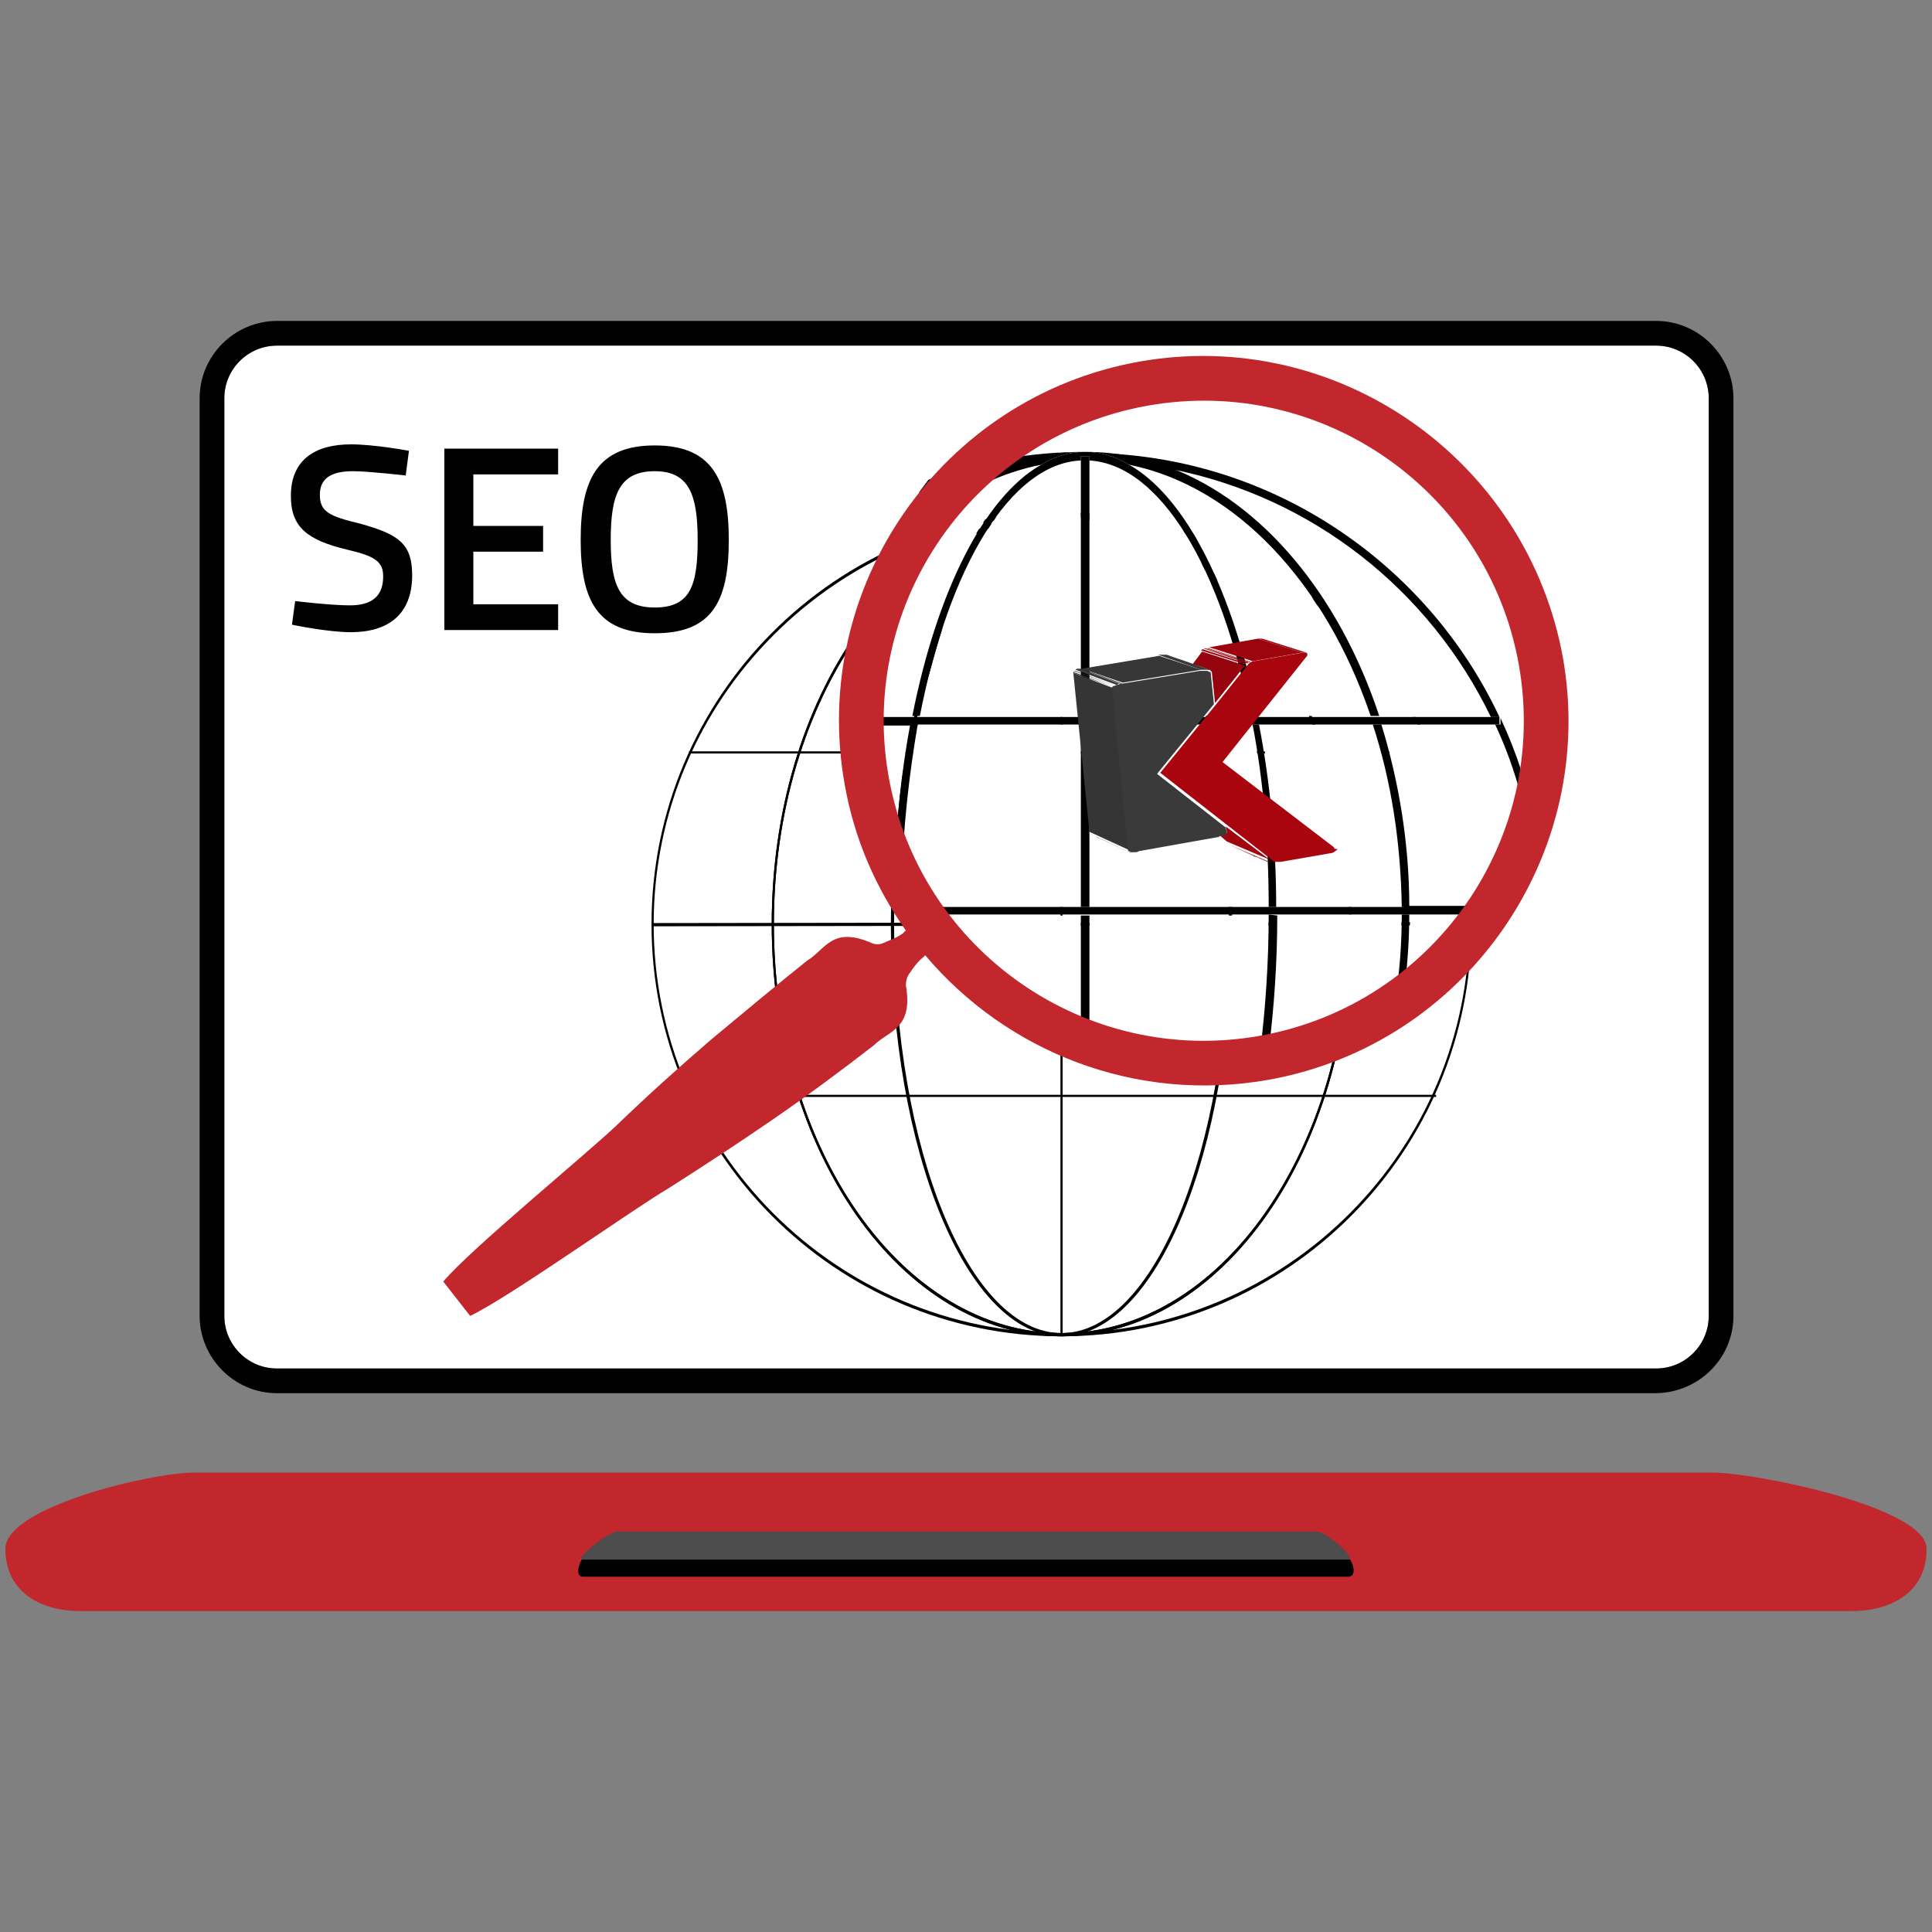
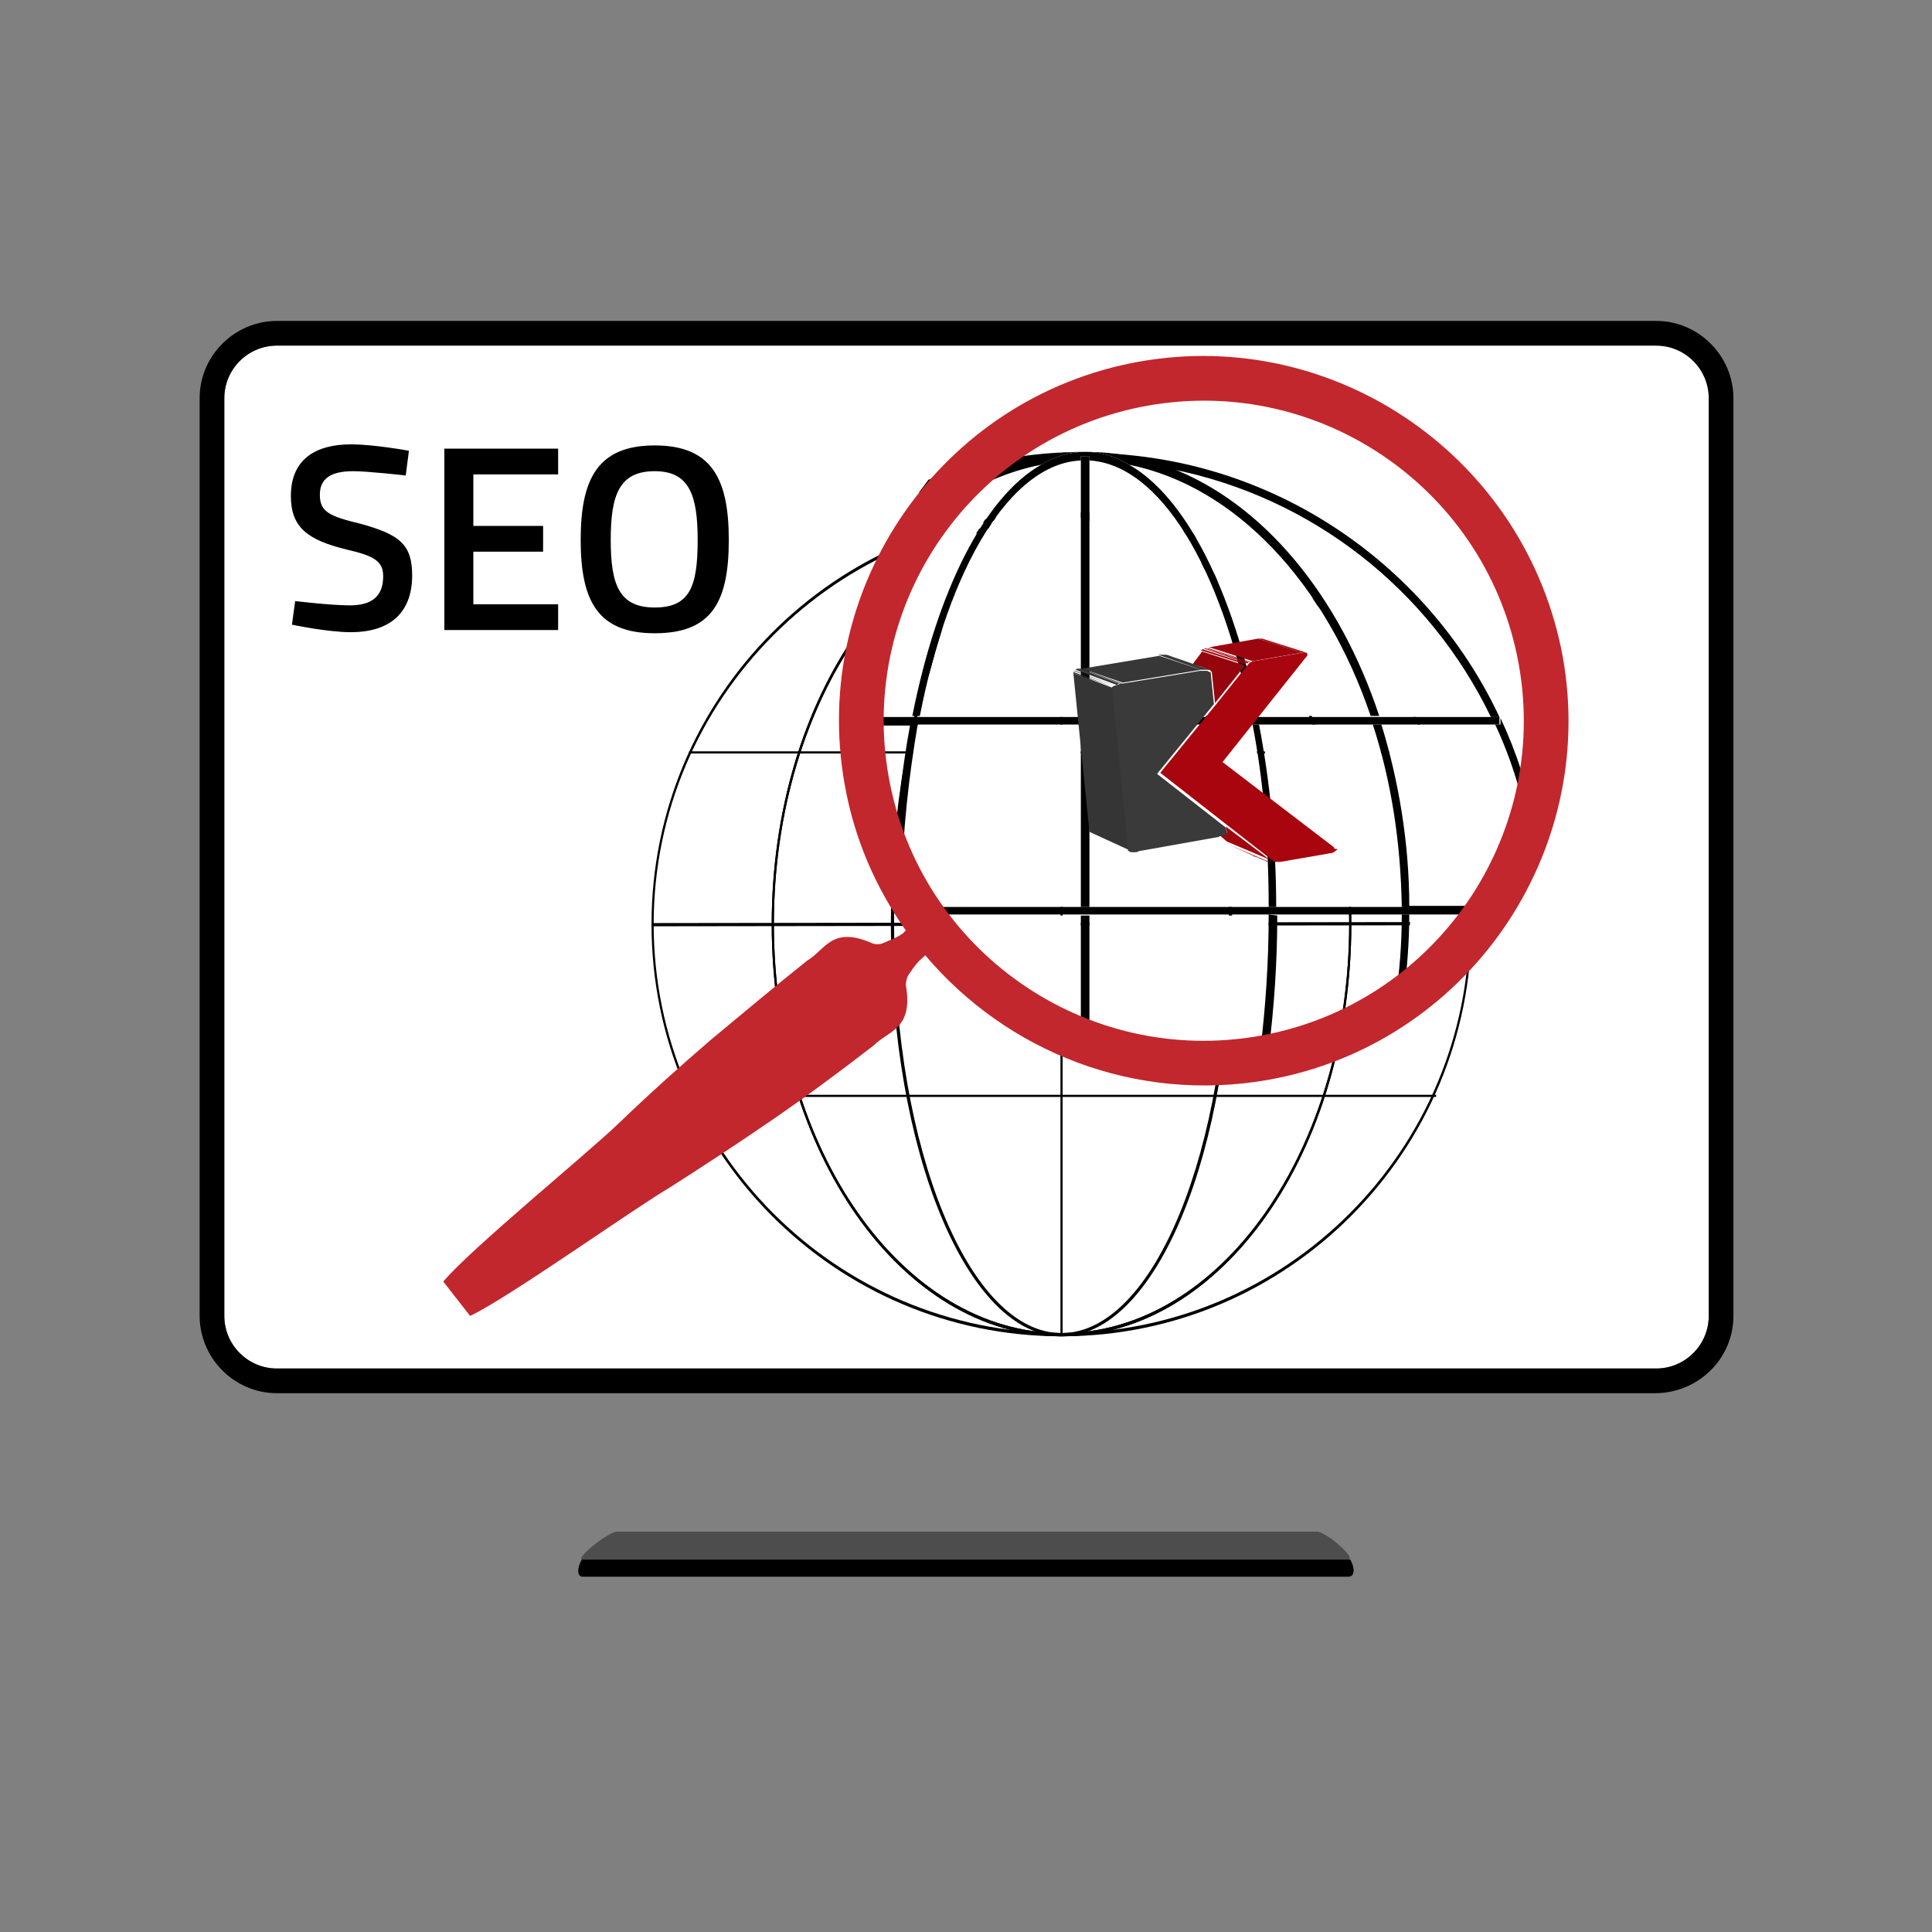
<svg xmlns="http://www.w3.org/2000/svg" version="1.1" id="Ebene_1" x="0px" y="0px" viewBox="0 0 180 180" style="enable-background:new 0 0 180 180;" xml:space="preserve">
  <rect x="0" y="0" width="180" height="180" fill="#808080" stroke="none" />
  <style type="text/css">
	.st0{fill:#FFFFFF;}
	.st1{fill:#C1272D;}
	.st2{fill:#4D4D4D;}
	.st3{fill:#7A272D;}
	.st4{fill:#808080;}
	.st5{fill:#B3B3B3;}
	.st6{fill:#E6E6E6;}
	.st7{fill:#DD0713;}
	.st8{fill:none;}
	.st9{fill:#A5050E;}
	.st10{fill:#A7050E;}
	.st11{fill:#AA050F;}
	.st12{fill:#A1050E;}
	.st13{fill:#9D050E;}
	.st14{fill:#A0050E;}
	.st15{fill:#A2050E;}
	.st16{fill:#96050D;}
	.st17{fill:#3A3A3A;}
	.st18{fill:#393939;}
	.st19{fill:#3B3B3B;}
	.st20{fill:#A8050E;}
	.st21{fill:#373737;}
	.st22{fill:#353535;}
	.st23{fill:#383838;}
</style>
  <g>
    <g>
      <path class="st0" d="M25.8,32.2c-2.7,0-4.9,2.2-4.9,4.9v85.5c0,2.7,2.2,4.9,4.9,4.9h128.5c2.7,0,4.9-2.2,4.9-4.9V37.1    c0-2.7-2.2-4.9-4.9-4.9H25.8z" />
      <path d="M154.2,129.8H25.8c-4,0-7.2-3.3-7.2-7.2V37.1c0-4,3.3-7.2,7.2-7.2h128.5c4,0,7.2,3.3,7.2,7.2v85.5    C161.5,126.6,158.2,129.8,154.2,129.8z M25.8,32.2c-2.7,0-4.9,2.2-4.9,4.9v85.5c0,2.7,2.2,4.9,4.9,4.9h128.5    c2.7,0,4.9-2.2,4.9-4.9V37.1c0-2.7-2.2-4.9-4.9-4.9H25.8z" />
-       <path class="st1" d="M172.5,150.1H7.5c-3.9,0-7-1.9-7-5.8l0,0c0-3.9,13.6-7.1,17.5-7.1h141.6c3.9,0,19.9,3.2,19.9,7.1l0,0    C179.5,148.2,176.4,150.1,172.5,150.1z" />
    </g>
    <g>
      <path d="M125.8,145.3c0,0-0.1,0-0.1,0H54.3c0,0-0.1,0-0.1,0c-0.4,0.7-0.5,1.6,0.1,1.6h71.3C126.3,146.9,126.2,146,125.8,145.3z" />
      <path class="st2" d="M125.6,145.3c0.1,0,0.1,0,0.1,0c0.5-0.3-2.2-2.6-3-2.6H57.5c-0.8,0-3.8,2.4-3.3,2.6c0,0,0.1,0,0.1,0H125.6z" />
    </g>
  </g>
  <g>
    <g>
      <path d="M37.8,44.3c0,0-3.5-0.4-4.9-0.4c-2.1,0-3.1,0.7-3.1,2.2c0,1.6,0.9,2,3.8,2.7c3.6,1,4.8,1.9,4.8,4.8c0,3.7-2.3,5.3-5.7,5.3    c-2.2,0-5.5-0.7-5.5-0.7l0.3-2.2c0,0,3.3,0.4,5.1,0.4c2.1,0,3.1-0.9,3.1-2.7c0-1.4-0.8-1.9-3.4-2.5c-3.7-0.9-5.2-2.1-5.2-5    c0-3.4,2.3-4.8,5.6-4.8c2.2,0,5.4,0.6,5.4,0.6L37.8,44.3z" />
      <path d="M41.4,41.8H52v2.4h-7.9V49h6.5v2.4h-6.5v4.9H52v2.4H41.4V41.8z" />
      <path d="M54.1,50.3c0-5.7,1.6-8.8,6.9-8.8c5.3,0,6.9,3.1,6.9,8.8c0,5.8-1.6,8.7-6.9,8.7C55.7,59,54.1,56,54.1,50.3z M65,50.3    c0-4.2-0.8-6.4-4-6.4c-3.3,0-4.1,2.2-4.1,6.4c0,4.2,0.8,6.3,4.1,6.3C64.3,56.6,65,54.6,65,50.3z" />
    </g>
    <g>
      <g>
        <ellipse class="st0" cx="98.9" cy="86.2" rx="38.1" ry="38.2" />
        <path d="M98.9,124.5c-21.1,0-38.2-17.2-38.2-38.4s17.2-38.4,38.2-38.4c21.1,0,38.2,17.2,38.2,38.4S120,124.5,98.9,124.5z      M98.9,48c-20.9,0-38,17.1-38,38.1s17,38.1,38,38.1s38-17.1,38-38.1S119.9,48,98.9,48z" />
      </g>
      <path d="M98.9,124.5c-14.9,0-27-17.2-27-38.4s12.1-38.4,27-38.4s27,17.2,27,38.4S113.8,124.5,98.9,124.5z M98.9,48    c-14.8,0-26.8,17.1-26.8,38.1s12,38.1,26.8,38.1c14.8,0,26.8-17.1,26.8-38.1S113.7,48,98.9,48z" />
      <path d="M98.9,124.5c-14.9,0-27-17.2-27-38.4s12.1-38.4,27-38.4s27,17.2,27,38.4S113.8,124.5,98.9,124.5z M98.9,48    c-14.8,0-26.8,17.1-26.8,38.1s12,38.1,26.8,38.1c14.8,0,26.8-17.1,26.8-38.1S113.7,48,98.9,48z" />
      <path d="M98.9,124.5c-8.8,0-15.9-17.2-15.9-38.4s7.1-38.4,15.9-38.4s15.9,17.2,15.9,38.4S107.7,124.5,98.9,124.5z M98.9,48    c-8.6,0-15.6,17.1-15.6,38.1s7,38.1,15.6,38.1s15.6-17.1,15.6-38.1S107.5,48,98.9,48z" />
      <rect x="98.8" y="47.9" width="0.2" height="76.4" />
      <rect x="64.2" y="70" width="69.6" height="0.2" />
      <polygon points="60.8,86.3 60.8,86 137.1,85.9 137.1,86.2   " />
      <rect x="64.2" y="102" width="69.6" height="0.2" />
    </g>
    <g>
      <path class="st0" d="M117.4,67.5c1,5.2,1.5,10.9,1.6,17l11.6,0c0-6.1-1-11.8-2.7-17H117.4z" />
      <path class="st0" d="M85.7,66.8h15V42.9C94.1,43.3,88.4,52.9,85.7,66.8z" />
      <path class="st0" d="M101.5,67.5v17l16.7,0c0-6.1-0.6-11.8-1.5-17H101.5z" />
      <path class="st0" d="M97,43.3c-6,1.2-11.5,5-15.7,10.6c-1.3,3.6-2.1,7.5-2.1,11.5c0,0.4,0,0.9,0,1.3h5.8    C87.2,55.1,91.6,46.3,97,43.3z" />
      <path class="st0" d="M101.5,85.3v11.4c3.3,1.1,6.9,1.8,10.7,1.8c1.8,0,3.5-0.1,5.2-0.4c0.5-4,0.8-8.3,0.8-12.8L101.5,85.3z" />
      <path class="st0" d="M128.7,67.5c1.6,5.2,2.6,10.9,2.6,17l7.7,0c1.3-1.9,2.5-3.9,3.4-6.1c-0.6-3.8-1.7-7.5-3.3-10.9H128.7z" />
      <path class="st0" d="M93.1,43.7c-2.6,0.5-5.1,1.3-7.5,2.2c-1.3,1.8-2.4,3.6-3.4,5.6C85.4,47.9,89.1,45.2,93.1,43.7z" />
-       <path class="st0" d="M118.9,85.2c0,4.4-0.3,8.7-0.8,12.6c4.3-0.8,8.4-2.4,11.9-4.7c0.4-2.6,0.5-5.2,0.6-7.9L118.9,85.2z" />
      <path class="st0" d="M130.9,92.6c2.9-2,5.5-4.5,7.7-7.4l-7.2,0C131.3,87.7,131.2,90.2,130.9,92.6z" />
      <path class="st0" d="M85.8,85.3c3.8,5,9,8.9,14.9,11.1V85.3L85.8,85.3z" />
      <path class="st0" d="M100.7,67.5H85.5c-0.9,4.7-1.4,9.8-1.5,15.2c0.4,0.6,0.8,1.2,1.2,1.8l15.5,0V67.5z" />
      <path class="st0" d="M101.5,42.9v23.8h15C113.8,52.9,108.1,43.3,101.5,42.9z" />
-       <path class="st0" d="M79.2,67.5c0.3,5.1,1.8,9.8,4.1,14c0.2-4.9,0.7-9.7,1.5-14H79.2z" />
      <path class="st0" d="M105.2,43.3c5.3,3,9.7,11.8,12,23.4h10.4C123.5,54.3,115.1,45.3,105.2,43.3z" />
      <path class="st0" d="M109.1,43.7c8.6,3.3,15.7,11.9,19.4,23.1h10.4C133.2,55,122.2,46.2,109.1,43.7z" />
      <path d="M139.8,67.5h-0.5c1.6,3.4,2.7,7.1,3.3,10.9c0.2-0.4,0.4-0.9,0.5-1.3c-0.7-3.6-1.8-7-3.3-10.2V67.5z" />
      <path d="M109.1,43.7c13.2,2.6,24.1,11.3,29.8,23.1h0.8c-6.8-14.5-21.6-24.6-38.6-24.6C103.9,42.1,106.5,42.7,109.1,43.7z" />
      <path d="M101.1,42.1c-5.1,0-10.1,0.9-14.6,2.6c-0.3,0.4-0.6,0.8-0.9,1.2c2.4-1,4.9-1.7,7.5-2.2C95.7,42.7,98.3,42.1,101.1,42.1z" />
      <path d="M130.6,84.5l0.7,0c0-6-1-11.8-2.6-17h-0.8C129.6,72.7,130.5,78.4,130.6,84.5z" />
      <path d="M97,43.3c1.3-0.8,2.7-1.2,4.1-1.2c-2.8,0-5.4,0.5-8,1.5c-4,1.6-7.7,4.3-10.9,7.9c-0.4,0.8-0.7,1.6-1,2.4    C85.5,48.3,90.9,44.5,97,43.3z" />
      <path d="M130.6,85.2c0,2.7-0.2,5.4-0.6,7.9c0.3-0.2,0.6-0.4,0.8-0.5c0.3-2.4,0.5-4.9,0.5-7.4L130.6,85.2z" />
      <path d="M105.2,43.3c9.9,2,18.3,11,22.5,23.4h0.8c-3.7-11.2-10.8-19.8-19.4-23.1c-2.5-1-5.2-1.5-8-1.5    C102.5,42.1,103.9,42.5,105.2,43.3z" />
      <path d="M116.7,67.5c1,5.2,1.5,10.9,1.5,17l0.7,0c0-6-0.6-11.8-1.6-17H116.7z" />
      <path d="M118.2,85.2c0,4.5-0.3,8.8-0.8,12.8c0.3,0,0.5-0.1,0.8-0.1c0.5-4,0.8-8.2,0.8-12.6L118.2,85.2z" />
      <path d="M84.8,67.5c-0.8,4.3-1.3,9-1.5,14c0.2,0.4,0.5,0.8,0.7,1.2c0.1-5.4,0.7-10.5,1.5-15.2H84.8z" />
      <path d="M97,43.3c-5.3,3-9.7,11.8-12,23.4h0.7c2.7-13.8,8.4-23.5,15-23.8v-0.4h0.8v0.4c6.6,0.4,12.3,10,15,23.8h0.7    c-2.3-11.6-6.7-20.4-12-23.4c-1.3-0.8-2.7-1.2-4.1-1.2S98.3,42.5,97,43.3z" />
      <path d="M100.7,85.3v11.1c0.2,0.1,0.5,0.2,0.8,0.3V85.3L100.7,85.3z" />
      <rect x="100.7" y="67.5" width="0.8" height="17" />
      <polygon points="101.5,42.5 100.7,42.5 100.7,42.9 100.7,66.8 101.5,66.8 101.5,42.9   " />
      <path d="M85.5,67.5h15.2h0.8h15.2h0.7h10.5h0.8h10.5h0.5v-0.6v-0.1h-0.1h-0.8h-10.4h-0.8h-10.4h-0.7h-15h-0.8h-15h-0.7h-5.8    c0,0.3,0,0.5,0,0.8h5.6H85.5z" />
      <path d="M130.6,84.5l-11.6,0l-0.7,0l-16.7,0l-0.8,0l-15.5,0c0.2,0.3,0.4,0.5,0.5,0.7l14.9,0l0.8,0l16.7,0l0.7,0l11.6,0l0.7,0    l7.2,0c0.2-0.2,0.4-0.5,0.5-0.8l-7.7,0L130.6,84.5z" />
    </g>
    <path class="st1" d="M106.1,33.7c-18.4,3.3-30.7,21-27.4,39.4c0.9,5.1,2.9,9.6,5.7,13.6c-0.1,0.1-0.2,0.1-0.2,0.2   c-0.4,0.3-0.8,0.5-1.3,0.7c-0.2,0.1-0.5,0.2-0.7,0.3c-0.3,0.1-0.6,0.1-0.9,0c-3.8-1.7-4.4,0.6-6.1,1.6c-3,2.4-6,4.9-9,7.4   c-2.9,2.5-5.8,5.1-8.6,7.8c-2.8,2.7-13.8,11.7-16.3,14.7l2.5,3.2c3.6-1.7,15.1-9.9,18.5-11.9c3.3-2.1,6.5-4.2,9.7-6.4   c3.2-2.2,6.3-4.5,9.4-6.9c1.4-1.4,3.7-1.5,3-5.6c0-0.4,0.1-0.7,0.2-0.9c0.1-0.2,0.3-0.4,0.4-0.6c0.3-0.4,0.6-0.8,1-1.1   c0.1-0.1,0.1-0.1,0.2-0.2c7.6,9,19.6,13.8,32,11.6c18.4-3.3,30.7-21,27.4-39.4C142.2,42.7,124.5,30.4,106.1,33.7z M117.4,96.5   c-16.2,2.9-31.7-7.9-34.6-24.1s7.9-31.7,24.1-34.6c16.2-2.9,31.7,7.9,34.6,24.1C144.4,78.1,133.6,93.6,117.4,96.5z" />
  </g>
  <g>
    <path class="st8" d="M121.6,60.8C121.5,60.8,121.5,60.8,121.6,60.8C121.6,60.8,121.6,60.8,121.6,60.8   C121.6,60.8,121.6,60.8,121.6,60.8C121.6,60.8,121.6,60.8,121.6,60.8z" />
    <path class="st8" d="M104,63.8C104,63.8,104,63.8,104,63.8c-0.1,0-0.1,0-0.1,0c0.1,0,0.2-0.1,0.3-0.1   C104.2,63.7,104.1,63.7,104,63.8C104.1,63.8,104,63.8,104,63.8z" />
    <path class="st8" d="M104.5,63.7C104.4,63.7,104.4,63.7,104.5,63.7c-0.1,0-0.1,0-0.1,0c0,0-0.1,0-0.1,0c0,0,0,0,0,0   c0.1,0,0.2-0.1,0.4-0.1C104.6,63.6,104.5,63.6,104.5,63.7C104.5,63.7,104.5,63.7,104.5,63.7z" />
    <path class="st8" d="M103.9,63.9C103.8,63.9,103.8,63.9,103.9,63.9C103.8,63.9,103.8,63.9,103.9,63.9   C103.8,63.9,103.8,63.9,103.9,63.9C103.8,63.9,103.8,63.9,103.9,63.9C103.8,63.9,103.8,63.9,103.9,63.9c-0.1,0.1-0.1,0.1-0.1,0.1   c0,0,0,0,0,0C103.8,63.9,103.8,63.9,103.9,63.9C103.9,63.8,103.9,63.8,103.9,63.9C103.9,63.8,103.9,63.9,103.9,63.9z" />
    <path class="st8" d="M105.2,79.2C105.2,79.2,105.2,79.2,105.2,79.2C105.2,79.2,105.2,79.2,105.2,79.2   C105.2,79.2,105.2,79.3,105.2,79.2C105.2,79.3,105.2,79.3,105.2,79.2C105.2,79.3,105.2,79.3,105.2,79.2   C105.2,79.3,105.2,79.3,105.2,79.2C105.2,79.3,105.2,79.3,105.2,79.2C105.2,79.3,105.2,79.3,105.2,79.2   C105.2,79.3,105.2,79.3,105.2,79.2C105.2,79.3,105.2,79.3,105.2,79.2C105.2,79.3,105.2,79.3,105.2,79.2   C105.3,79.3,105.3,79.3,105.2,79.2C105.3,79.3,105.3,79.3,105.2,79.2C105.3,79.3,105.3,79.3,105.2,79.2   C105.3,79.3,105.3,79.3,105.2,79.2c0,0.1,0,0.1,0,0.1c0,0,0,0,0,0c0,0,0,0,0,0c0,0,0,0,0,0c0,0,0,0,0,0s0,0,0,0c0,0,0,0,0,0   C105.3,79.3,105.2,79.3,105.2,79.2C105.2,79.2,105.2,79.2,105.2,79.2C105.2,79.2,105.2,79.2,105.2,79.2z" />
    <path class="st8" d="M116.6,61.6C116.6,61.6,116.6,61.6,116.6,61.6C116.6,61.6,116.6,61.6,116.6,61.6c-0.1,0-0.1,0-0.1,0s0,0-0.1,0   c0,0,0,0,0,0C116.5,61.6,116.6,61.6,116.6,61.6C116.7,61.6,116.6,61.6,116.6,61.6C116.6,61.6,116.6,61.6,116.6,61.6z" />
    <path class="st8" d="M116.3,61.7C116.3,61.7,116.3,61.7,116.3,61.7C116.3,61.7,116.3,61.7,116.3,61.7c0,0,0,0,0.1,0   C116.4,61.7,116.4,61.7,116.3,61.7C116.4,61.7,116.3,61.7,116.3,61.7z" />
    <path class="st8" d="M116,61.9C116,61.9,116,61.9,116,61.9C116,62,116,62,116,61.9C116,62,116,62,116,61.9C116,62,116,62,116,61.9   C116,62,116,62,116,61.9C116,61.9,116.1,61.9,116,61.9C116.1,61.9,116.1,61.9,116,61.9C116.1,61.9,116.1,61.9,116,61.9z" />
    <path class="st8" d="M118.4,80.3C118.4,80.3,118.4,80.3,118.4,80.3C118.4,80.3,118.4,80.3,118.4,80.3   C118.4,80.3,118.4,80.3,118.4,80.3C118.4,80.3,118.4,80.3,118.4,80.3C118.4,80.3,118.4,80.3,118.4,80.3   C118.4,80.3,118.4,80.3,118.4,80.3C118.4,80.3,118.4,80.3,118.4,80.3C118.4,80.3,118.4,80.3,118.4,80.3L118.4,80.3   C118.4,80.3,118.4,80.3,118.4,80.3C118.4,80.3,118.4,80.3,118.4,80.3C118.4,80.3,118.4,80.3,118.4,80.3   C118.4,80.3,118.4,80.3,118.4,80.3C118.4,80.3,118.4,80.3,118.4,80.3C118.5,80.3,118.5,80.3,118.4,80.3   C118.5,80.3,118.5,80.3,118.4,80.3C118.5,80.3,118.5,80.3,118.4,80.3c0.1,0.1,0.1,0.1,0.1,0.1c0,0,0,0,0,0   C118.4,80.3,118.4,80.3,118.4,80.3C118.4,80.3,118.4,80.3,118.4,80.3C118.4,80.3,118.4,80.3,118.4,80.3z" />
    <path class="st8" d="M103.7,64C103.7,64,103.7,64,103.7,64C103.7,64,103.7,64,103.7,64C103.7,64,103.7,64,103.7,64   C103.7,64,103.7,64,103.7,64C103.7,64,103.7,64,103.7,64C103.7,64,103.7,64,103.7,64C103.7,64,103.7,64.1,103.7,64   C103.7,64.1,103.7,64.1,103.7,64C103.7,64.1,103.7,64.1,103.7,64C103.7,64.1,103.7,64.1,103.7,64C103.7,64.1,103.7,64.1,103.7,64   c0,0.1,0,0.1,0,0.1c0,0,0,0,0,0C103.7,64,103.7,64,103.7,64C103.7,64,103.7,64,103.7,64C103.7,64,103.7,64,103.7,64z" />
    <path class="st8" d="M116.2,61.8C116.2,61.8,116.2,61.8,116.2,61.8C116.2,61.8,116.1,61.8,116.2,61.8c-0.1,0.1-0.1,0.1-0.1,0.1   C116.2,61.8,116.2,61.8,116.2,61.8C116.3,61.7,116.3,61.7,116.2,61.8C116.2,61.8,116.2,61.8,116.2,61.8z" />
    <path class="st8" d="M121.3,60.8c0.1,0,0.1,0,0.2,0c0,0,0,0,0,0C121.4,60.8,121.4,60.8,121.3,60.8z" />
    <path class="st9" d="M118.5,80.4C118.5,80.4,118.5,80.4,118.5,80.4C118.5,80.3,118.5,80.3,118.5,80.4   C118.5,80.3,118.5,80.3,118.5,80.4C118.5,80.3,118.5,80.3,118.5,80.4C118.5,80.3,118.5,80.3,118.5,80.4   C118.4,80.3,118.4,80.3,118.5,80.4C118.4,80.3,118.4,80.3,118.5,80.4l-4-1.7c0,0,0,0,0,0c0,0,0,0,0,0c0,0,0,0,0,0l2.2,1   c0,0,0.1,0,0.1,0.1c0,0,0,0,0.1,0l0.3,0.1c0.1,0,0.1,0.1,0.2,0.1c0,0,0,0,0,0l0.5,0.2c0,0,0.1,0,0.1,0.1   C118.2,80.2,118.4,80.3,118.5,80.4C118.5,80.4,118.5,80.4,118.5,80.4C118.5,80.4,118.5,80.4,118.5,80.4   C118.5,80.4,118.5,80.4,118.5,80.4z" />
    <path class="st10" d="M118.4,80.3C118.4,80.3,118.4,80.3,118.4,80.3C118.4,80.3,118.4,80.3,118.4,80.3L118.4,80.3   C118.4,80.3,118.4,80.3,118.4,80.3C118.4,80.3,118.4,80.3,118.4,80.3C118.4,80.3,118.4,80.3,118.4,80.3   C118.4,80.3,118.4,80.3,118.4,80.3C118.4,80.3,118.4,80.3,118.4,80.3C118.4,80.3,118.4,80.3,118.4,80.3l-4-1.8c0,0,0,0,0,0   c0,0,0,0,0,0c0,0,0,0,0,0c0,0,0,0,0,0c0,0,0,0,0,0c0,0,0,0,0,0L118.4,80.3C118.4,80.3,118.4,80.3,118.4,80.3z" />
    <path class="st11" d="M118.4,80.3C118.4,80.3,118.4,80.3,118.4,80.3C118.4,80.3,118.4,80.3,118.4,80.3   C118.4,80.3,118.4,80.3,118.4,80.3l-4-1.7c0,0,0,0,0,0L118.4,80.3C118.4,80.3,118.4,80.3,118.4,80.3z" />
    <path class="st10" d="M121.4,60.8C121.5,60.8,121.5,60.8,121.4,60.8C121.5,60.8,121.5,60.8,121.4,60.8c0.1,0,0.1,0,0.1,0   c0,0,0.1,0,0.1,0c0,0,0,0,0,0c0,0,0,0,0,0c0,0,0,0,0,0c0,0,0,0,0.1,0l-4.1-1.3c0,0,0,0-0.1,0c0,0-0.1,0-0.1,0c0,0-0.1,0-0.1,0   c0,0-0.1,0-0.1,0l4.1,1.3C121.4,60.8,121.4,60.8,121.4,60.8z" />
    <path class="st12" d="M114.2,77l0.1,0.5c0,0.1,0,0.1,0,0.1s-0.1,0.1-0.2,0.1s-0.2,0.1-0.3,0.1c0,0-0.1,0-0.2,0l0.7,0.6l4,1.7   L114.2,77z" />
    <polygon class="st13" points="121.3,60.8 117.2,59.5 112.7,60.3 116.7,61.6  " />
    <path class="st13" d="M116,62C116,62,116,62,116,62C116,62,116,62,116,62C116,62,116,62,116,62l-4-1.3c0,0,0,0,0,0L116,62   C116,62,116,62,116,62z" />
    <path class="st14" d="M116,61.9C116.1,61.9,116.1,61.9,116,61.9C116.1,61.9,116.1,61.9,116,61.9C116.1,61.9,116.1,61.9,116,61.9   C116.1,61.8,116.1,61.8,116,61.9C116.1,61.8,116.1,61.8,116,61.9c0.1-0.1,0.1-0.1,0.1-0.1l-4-1.3c0,0,0,0-0.1,0c0,0,0,0,0,0   c0,0-0.1,0.1-0.1,0.1L116,61.9C116,61.9,116,61.9,116,61.9z" />
    <path class="st15" d="M116.2,61.8C116.2,61.8,116.2,61.8,116.2,61.8C116.3,61.7,116.3,61.7,116.2,61.8   C116.3,61.7,116.3,61.7,116.2,61.8C116.3,61.7,116.3,61.7,116.2,61.8C116.3,61.7,116.3,61.7,116.2,61.8c0.1,0,0.1-0.1,0.1-0.1   l-4-1.3c0,0,0,0-0.1,0c0,0,0,0,0,0c0,0,0,0-0.1,0L116.2,61.8C116.2,61.8,116.2,61.8,116.2,61.8z" />
    <path class="st9" d="M116.4,61.7C116.4,61.7,116.4,61.7,116.4,61.7C116.4,61.7,116.4,61.7,116.4,61.7   C116.4,61.7,116.4,61.7,116.4,61.7C116.4,61.7,116.4,61.7,116.4,61.7c0.1,0,0.1,0,0.1,0s0,0,0.1,0l-4-1.3c0,0-0.1,0-0.1,0   c0,0,0,0,0,0c0,0-0.1,0-0.1,0L116.4,61.7C116.3,61.7,116.4,61.7,116.4,61.7z" />
    <path class="st10" d="M116.6,61.6C116.6,61.6,116.6,61.6,116.6,61.6C116.6,61.6,116.6,61.6,116.6,61.6   C116.6,61.6,116.7,61.6,116.6,61.6l-3.9-1.3c0,0,0,0-0.1,0L116.6,61.6C116.6,61.6,116.6,61.6,116.6,61.6z" />
    <path class="st16" d="M112.4,62.4C112.4,62.4,112.4,62.4,112.4,62.4c0,0,0.1,0,0.2,0c0,0,0,0,0,0C112.5,62.4,112.5,62.4,112.4,62.4   z" />
    <path class="st16" d="M112.6,62.4c0.1,0,0.1,0,0.2,0.1c0,0,0.1,0.1,0.1,0.1l0.3,2.9L116,62l-4-1.3l-0.9,1.2   C111.6,62,112.2,62.2,112.6,62.4C112.7,62.4,112.7,62.4,112.6,62.4z" />
    <path class="st16" d="M111.9,62.4c0.1,0,0.3,0,0.4,0c0,0-0.1,0-0.1,0C112.1,62.4,112,62.4,111.9,62.4z" />
    <path class="st17" d="M111.9,62.4c0.1,0,0.2,0,0.3,0c0,0,0.1,0,0.1,0c0,0,0,0,0,0c0,0,0,0,0,0c0,0,0,0,0.1,0c0.1,0,0.1,0,0.2,0   c0,0,0,0,0,0c0,0,0,0,0,0c0,0,0,0,0,0c0,0,0.1,0,0.1,0c-0.6-0.2-1.1-0.4-1.7-0.6c-0.8-0.3-1.5-0.5-2.3-0.8c0,0-0.1,0-0.1,0   c-0.1,0-0.1,0-0.2,0c-0.1,0-0.1,0-0.2,0c-0.1,0-0.2,0-0.3,0L111.9,62.4z" />
-     <path class="st18" d="M101.6,77.7c0.1,0.1,0.3,0.1,0.4,0.2c0.1,0,0.1,0.1,0.2,0.1c0.1,0.1,0.3,0.1,0.4,0.2c0,0,0,0,0.1,0l2.5,1.2   c0.1,0,0.2,0.1,0.2,0.1c0,0,0,0,0,0c0,0,0,0,0,0c0,0,0,0,0,0c0,0,0,0,0,0L101.6,77.7C101.6,77.7,101.6,77.7,101.6,77.7z" />
-     <path class="st17" d="M105.3,79.4C105.3,79.4,105.3,79.4,105.3,79.4C105.3,79.4,105.3,79.4,105.3,79.4   C105.3,79.4,105.3,79.4,105.3,79.4C105.3,79.4,105.3,79.4,105.3,79.4C105.3,79.4,105.3,79.4,105.3,79.4   C105.3,79.4,105.3,79.3,105.3,79.4l-3.8-1.7c0,0,0,0,0,0c0,0,0,0,0,0c0,0,0,0,0,0L105.3,79.4C105.3,79.4,105.3,79.4,105.3,79.4   C105.3,79.4,105.3,79.4,105.3,79.4C105.3,79.4,105.3,79.4,105.3,79.4C105.3,79.4,105.3,79.4,105.3,79.4z" />
    <path class="st19" d="M105.3,79.3C105.3,79.3,105.3,79.3,105.3,79.3C105.3,79.3,105.3,79.3,105.3,79.3   C105.3,79.3,105.3,79.3,105.3,79.3C105.3,79.3,105.3,79.3,105.3,79.3C105.2,79.3,105.2,79.3,105.3,79.3   C105.2,79.3,105.2,79.3,105.3,79.3C105.2,79.3,105.2,79.3,105.3,79.3C105.2,79.3,105.2,79.3,105.3,79.3   C105.2,79.3,105.2,79.3,105.3,79.3l-3.8-1.8c0,0,0,0,0,0c0,0,0,0,0,0c0,0,0,0,0,0c0,0,0,0,0,0c0,0,0,0,0,0L105.3,79.3   C105.3,79.3,105.3,79.3,105.3,79.3z" />
    <path class="st17" d="M105.2,79.3C105.2,79.3,105.2,79.3,105.2,79.3C105.2,79.3,105.2,79.3,105.2,79.3   C105.2,79.3,105.2,79.2,105.2,79.3l-3.8-1.7c0,0,0,0,0,0L105.2,79.3C105.2,79.3,105.2,79.3,105.2,79.3z" />
    <polygon class="st18" points="105.2,79.2 105.2,79.2 105.2,79.2 105.2,79.2 101.5,77.5 101.5,77.5 105.2,79.2  " />
    <path class="st20" d="M124.3,79c0-0.1-0.1-0.1-0.2-0.2L113.9,71l7.8-9.8c0.1-0.1,0.1-0.1,0.1-0.2c0-0.1,0-0.1,0-0.1   c0,0-0.1-0.1-0.1-0.1c0,0,0,0,0,0c0,0,0,0,0,0c0,0-0.1,0-0.1,0c0,0,0,0,0,0c-0.1,0-0.1,0-0.2,0l-4.6,0.8c-0.1,0-0.2,0-0.2,0.1   c0,0,0,0,0,0c0,0,0,0,0,0c-0.1,0-0.1,0-0.2,0.1c0,0,0,0,0,0s0,0,0,0c-0.1,0-0.1,0.1-0.1,0.1c0,0,0,0,0,0c0,0,0,0,0,0   c0,0-0.1,0.1-0.1,0.1l-2.8,3.5l-5.3,6.5l6.4,5l4.1,3.2c0,0,0.1,0.1,0.1,0.1c0,0,0,0,0,0s0,0,0,0c0,0,0.1,0,0.2,0c0.1,0,0.1,0,0.2,0   c0.1,0,0.2,0,0.2,0l4.6-0.8c0.2,0,0.4-0.1,0.5-0.2c0.1-0.1,0.2-0.1,0.2-0.2C124.4,79.1,124.3,79.1,124.3,79z" />
    <polygon class="st21" points="111.9,62.4 108,61.1 100.8,62.3 104.6,63.6  " />
    <polygon class="st22" points="103.7,64.1 100,62.7 101.5,77.5 105.2,79.2  " />
    <path class="st18" d="M103.7,64.1C103.7,64.1,103.7,64.1,103.7,64.1C103.7,64.1,103.7,64.1,103.7,64.1   C103.7,64.1,103.7,64.1,103.7,64.1l-3.7-1.4c0,0,0,0,0,0L103.7,64.1C103.7,64.1,103.7,64.1,103.7,64.1z" />
    <path class="st18" d="M103.7,64.1C103.7,64.1,103.7,64.1,103.7,64.1C103.7,64.1,103.7,64,103.7,64.1C103.7,64,103.7,64,103.7,64.1   l-3.7-1.4c0,0,0,0,0,0L103.7,64.1C103.7,64.1,103.7,64.1,103.7,64.1z" />
    <path class="st23" d="M103.7,64C103.7,64,103.7,64,103.7,64C103.7,64,103.7,64,103.7,64C103.7,64,103.7,64,103.7,64l-3.7-1.4   c0,0,0,0,0,0L103.7,64C103.7,64,103.7,64,103.7,64z" />
    <path class="st21" d="M103.7,64C103.7,64,103.7,64,103.7,64C103.7,64,103.7,64,103.7,64C103.7,64,103.7,64,103.7,64   C103.7,64,103.7,64,103.7,64C103.7,63.9,103.7,63.9,103.7,64C103.8,63.9,103.8,63.9,103.7,64l-3.7-1.4c0,0,0,0,0,0c0,0,0,0,0,0   c0,0,0,0,0,0.1L103.7,64C103.7,64,103.7,64,103.7,64z" />
    <path class="st23" d="M103.8,63.9C103.8,63.9,103.8,63.9,103.8,63.9C103.8,63.9,103.8,63.9,103.8,63.9   C103.8,63.9,103.8,63.9,103.8,63.9l-3.7-1.4c0,0,0,0-0.1,0L103.8,63.9C103.8,63.9,103.8,63.9,103.8,63.9z" />
    <path class="st18" d="M103.9,63.9C103.9,63.9,103.9,63.8,103.9,63.9C103.9,63.8,103.9,63.8,103.9,63.9   C103.9,63.8,103.9,63.8,103.9,63.9C103.9,63.8,103.9,63.8,103.9,63.9C103.9,63.8,103.9,63.8,103.9,63.9l-3.7-1.4c0,0,0,0,0,0   c0,0,0,0,0,0s0,0,0,0c0,0,0,0-0.1,0L103.9,63.9C103.8,63.9,103.8,63.9,103.9,63.9z" />
    <path class="st18" d="M104,63.8C104,63.8,104.1,63.8,104,63.8c0.1,0,0.1,0,0.2-0.1c0,0,0,0,0,0c0,0,0,0,0,0c0,0,0,0,0,0   c0,0,0.1,0,0.1,0l-3.7-1.4c-0.1,0-0.1,0-0.2,0c0,0,0,0,0,0c-0.1,0-0.2,0.1-0.2,0.1L104,63.8C104,63.8,104,63.8,104,63.8z" />
    <path class="st17" d="M104.4,63.7C104.4,63.7,104.4,63.7,104.4,63.7c0.1,0,0.1,0,0.1,0c0,0,0,0,0.1,0l-3.8-1.4c-0.1,0-0.2,0-0.2,0   L104.4,63.7C104.4,63.7,104.4,63.7,104.4,63.7z" />
    <path class="st17" d="M114.1,77.8c0.1,0,0.1-0.1,0.2-0.1s0-0.1,0-0.1l-0.1-0.5l-6.4-5l5.3-6.5l-0.3-2.9c0-0.1,0-0.1-0.1-0.1   c0,0-0.1,0-0.2-0.1c0,0,0,0,0,0c0,0,0,0,0,0c-0.1,0-0.2,0-0.3,0c0,0,0,0,0,0c0,0,0,0,0,0c-0.1,0-0.2,0-0.4,0l-7.3,1.2   c-0.2,0-0.3,0.1-0.4,0.1c0,0,0,0,0,0c0,0,0,0,0,0c-0.1,0-0.2,0.1-0.3,0.1c0,0,0,0,0,0s0,0,0,0c-0.1,0-0.1,0.1-0.2,0.1c0,0,0,0,0,0   c0,0,0,0,0,0c0,0,0,0.1,0,0.1l1.5,15.1c0,0.1,0,0.1,0.1,0.1c0,0,0,0,0,0c0,0,0,0,0,0c0,0,0.1,0.1,0.2,0.1c0.1,0,0.2,0,0.3,0   s0.3,0,0.4-0.1l7.3-1.3c0.1,0,0.2,0,0.2-0.1c0.1,0,0.1,0,0.2,0C113.9,77.9,114,77.9,114.1,77.8z" />
  </g>
</svg>